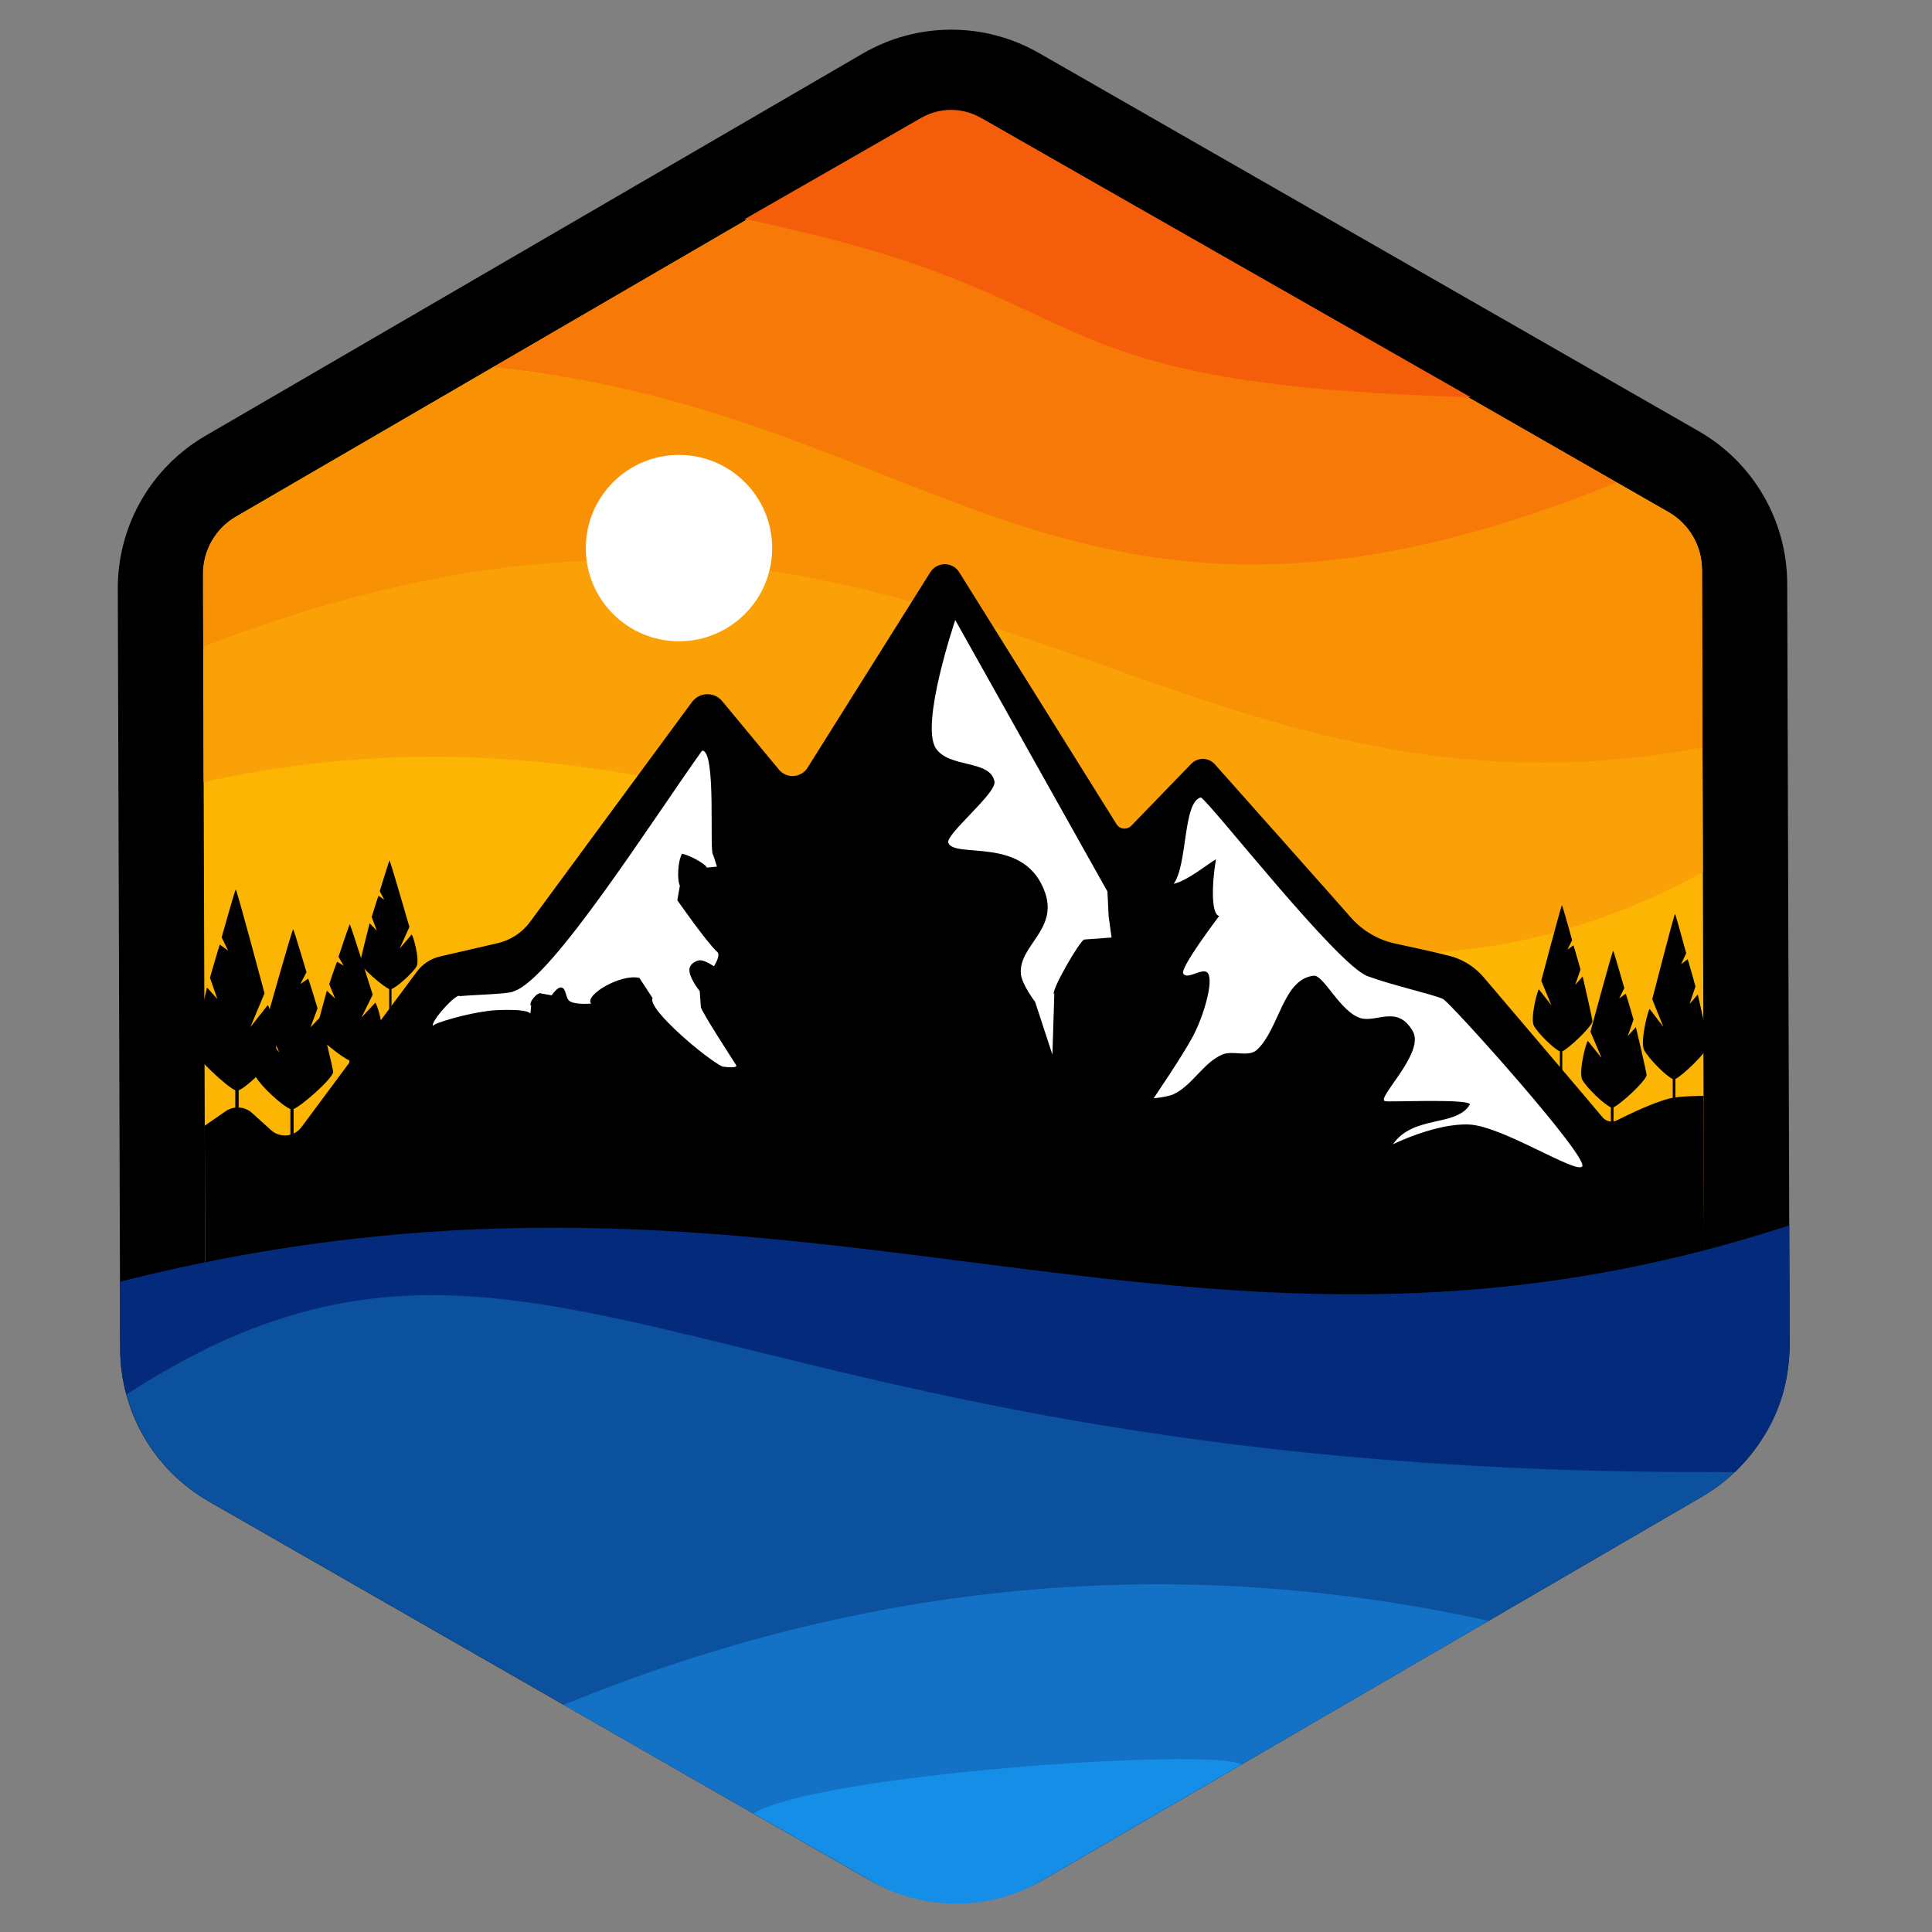
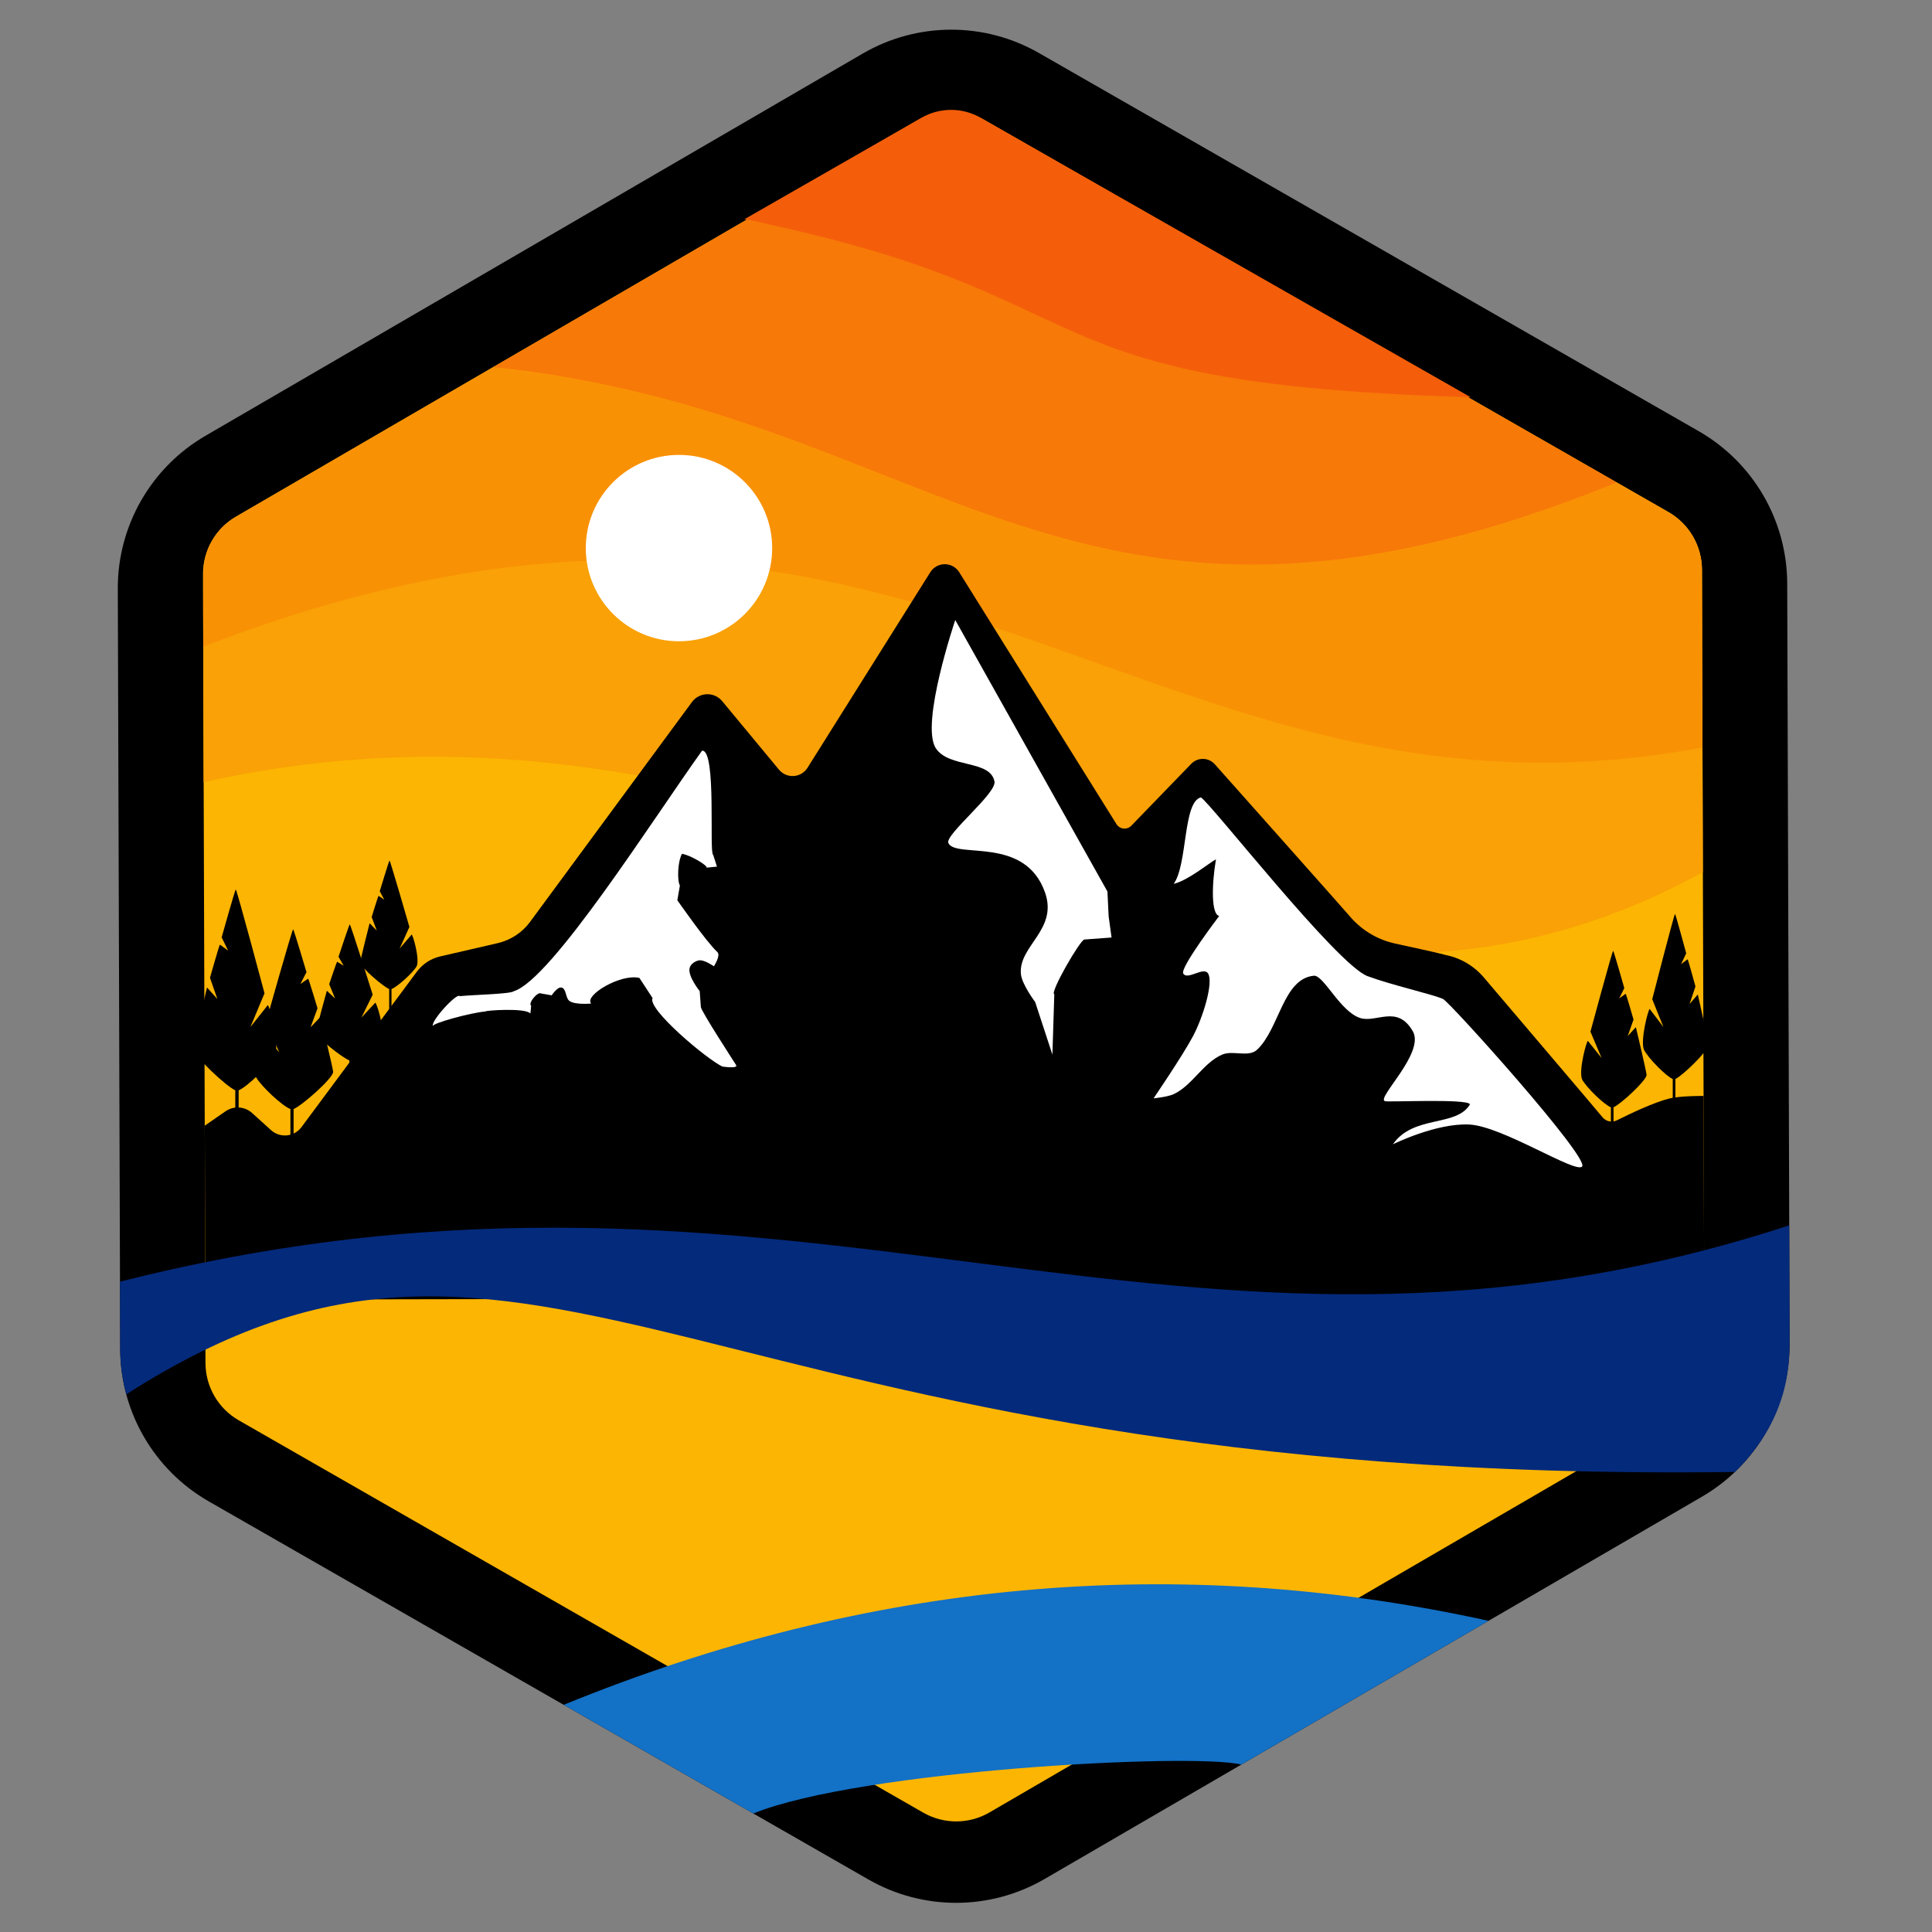
<svg xmlns="http://www.w3.org/2000/svg" viewBox="0 0 400 400" text-rendering="geometricPrecision" shape-rendering="geometricPrecision" fill="#343565">
  <rect x="0" y="0" width="400" height="400" fill="#808080" stroke="none" />
  <path data-px-label="Outside Shape (tpl)" fill="#000000" stroke="none" transform="translate(197.454, 200.053)" d="M173.065,78.171C173.106,91.203,166.191,103.268,154.925,109.82C154.929,109.818,25.168,185.281,18.834,188.964C7.568,195.516,-6.337,195.56,-17.644,189.079C-17.64,189.081,-147.874,114.436,-154.23,110.793C-165.537,104.312,-172.528,92.292,-172.569,79.259C-172.569,79.264,-173.042,-70.845,-173.065,-78.171C-173.106,-91.203,-166.191,-103.268,-154.925,-109.82C-154.929,-109.818,-25.168,-185.281,-18.834,-188.964C-7.568,-195.516,6.337,-195.56,17.644,-189.079C17.64,-189.081,147.874,-114.436,154.23,-110.793C165.537,-104.312,172.528,-92.292,172.569,-79.259C172.569,-79.264,173.042,70.845,173.065,78.171z" data-px-corners="[0,0]=36.479|[0,1]=36.479|[0,2]=36.479|[0,3]=36.479|[0,4]=36.479|[0,5]=36.479" data-px-src-d="M173.1313,99.2319L0.6281,199.5521L-172.5029,100.3201L-173.1313,-99.2319L-0.6281,-199.5521L172.5029,-100.3201L173.1313,99.2319z" style="display:none" />
  <path data-px-label="Inner Shape (template)" fill="#fcb502" stroke="none" transform="translate(197.454, 200.053)" d="M155.425,81.189C155.441,86.083,152.844,90.613,148.614,93.073C148.621,93.069,9.008,174.262,7.4,175.197C3.17,177.657,-2.051,177.673,-6.297,175.24C-6.29,175.244,-146.411,94.933,-148.025,94.007C-152.27,91.574,-154.895,87.06,-154.911,82.166C-154.911,82.175,-155.419,-79.329,-155.425,-81.189C-155.441,-86.083,-152.844,-90.613,-148.614,-93.073C-148.621,-93.069,-9.008,-174.262,-7.4,-175.197C-3.17,-177.657,2.051,-177.673,6.297,-175.24C6.29,-175.244,146.411,-94.933,148.025,-94.007C152.27,-91.574,154.895,-87.06,154.911,-82.166C154.911,-82.175,155.419,79.329,155.425,81.189z" data-px-corners="[0,0]=13.6977|[0,1]=13.6977|[0,2]=13.6977|[0,3]=13.6977|[0,4]=13.6977|[0,5]=13.6977" data-px-src-d="M155.4501,89.0978L0.564,179.1727L-154.886,90.0748L-155.4501,-89.0978L-0.564,-179.1727L154.886,-90.0748L155.4501,89.0978z" style="display:none;pointer-events:none" />
  <path data-px-label="Outside Shape" fill="#000000" stroke="none" transform="translate(197.454, 200.053)" d="M173.065,78.171C173.106,91.204,166.191,103.268,154.925,109.82C154.929,109.818,25.168,185.281,18.834,188.964C7.568,195.516,-6.337,195.56,-17.644,189.079C-17.64,189.081,-147.874,114.436,-154.23,110.793C-165.538,104.312,-172.528,92.292,-172.569,79.259C-172.569,79.264,-173.042,-70.845,-173.065,-78.171C-173.106,-91.204,-166.191,-103.268,-154.925,-109.82C-154.929,-109.818,-25.168,-185.281,-18.834,-188.964C-7.568,-195.516,6.337,-195.56,17.644,-189.079C17.64,-189.081,147.874,-114.436,154.23,-110.793C165.538,-104.312,172.528,-92.292,172.569,-79.259C172.569,-79.264,173.042,70.845,173.065,78.171z" data-px-corners="[0,0]=36.4791|[0,1]=36.4791|[0,2]=36.4791|[0,3]=36.4791|[0,4]=36.4791|[0,5]=36.4791" data-px-src-d="M173.1313,99.232L0.6282,199.5521L-172.503,100.3202L-173.1313,-99.232L-0.6282,-199.5521L172.503,-100.3202L173.1313,99.232z" style="pointer-events:none" />
  <path data-px-label="Inner Shape" fill="#fcb502" stroke="none" transform="translate(197.454, 200.053)" d="M155.425,81.189C155.441,86.083,152.844,90.613,148.614,93.073C148.621,93.069,9.008,174.262,7.4,175.197C3.17,177.657,-2.051,177.673,-6.297,175.24C-6.29,175.244,-146.411,94.932,-148.025,94.007C-152.27,91.574,-154.895,87.06,-154.911,82.166C-154.911,82.175,-155.419,-79.329,-155.425,-81.189C-155.441,-86.083,-152.844,-90.613,-148.614,-93.073C-148.621,-93.069,-9.008,-174.262,-7.4,-175.197C-3.17,-177.657,2.051,-177.673,6.297,-175.24C6.29,-175.244,146.411,-94.932,148.025,-94.007C152.27,-91.574,154.895,-87.06,154.911,-82.166C154.911,-82.175,155.419,79.329,155.425,81.189z" data-px-corners="[0,0]=13.6977|[0,1]=13.6977|[0,2]=13.6977|[0,3]=13.6977|[0,4]=13.6977|[0,5]=13.6977" data-px-src-d="M155.4501,89.0978L0.5639,179.1726L-154.8859,90.0748L-155.4501,-89.0978L-0.5639,-179.1726L154.8859,-90.0748L155.4501,89.0978z" style="pointer-events:none" />
  <path data-px-label="sky4" fill="#f9a106" stroke="none" transform="translate(42.369, 133.934)" d="M-0.289,-0.006L-0.205,28.007C130.384,-1.1,207.958,102.647,310.19,46.631L310.11,20.838C189.422,40.885,150.807,-58.2,-0.289,-0.006z" style="pointer-events:none" />
  <path data-px-label="sky3" fill="#f99105" stroke="none" transform="translate(197.454, 200.053)" d="M-155.374,-66.127C-155.374,-66.127,-155.424,-81.19,-155.353,-81.191C-155.413,-86.077,-152.838,-90.616,-148.614,-93.072C-148.614,-93.072,-95.413,-124.003,-95.413,-124.003C13.072,-112.333,16.602,-56.107,137.263,-100.168L147.924,-94.062C152.234,-91.594,154.905,-87.019,154.936,-82.052C154.911,-82.045,155.024,-45.282,155.024,-45.282C38.682,-23.653,-7.471,-123.418,-155.374,-66.127z" data-px-corners="[0,1]=13.5503|[0,4]=13.942" data-px-src-d="M-155.3739,-66.1271L-155.4501,-89.0978L-95.4133,-124.0032C13.0715,-112.3326,16.6021,-56.1068,137.2632,-100.1677L154.8859,-90.0748L155.0236,-45.2823C38.6823,-23.6532,-7.4705,-123.4177,-155.3739,-66.1271z" style="pointer-events:none" />
  <path data-px-label="sky2" fill="#f77908" stroke="none" transform="translate(155.163, 45.588)" d="M-0.648,-0.062L-53.122,30.451C39.191,39.731,66.98,100.146,179.558,54.294L147.764,36.073C77.199,37.074,58.961,10.739,-0.648,-0.062z" style="pointer-events:none" />
  <path data-px-label="sky1" fill="#f45e0a" stroke="none" transform="translate(197.454, 200.053)" d="M-43.339,-154.66C-43.339,-154.66,-6.666,-175.676,-6.667,-175.675C-2.885,-177.842,1.76,-177.847,5.546,-175.688C5.541,-175.691,107.035,-117.815,107.035,-117.815C10.387,-120.569,34.878,-138.693,-43.339,-154.66z" data-px-corners="[0,1]=12.3047" data-px-src-d="M-43.3388,-154.6603L-0.5639,-179.1726L107.0352,-117.8146C10.387,-120.5689,34.8779,-138.6933,-43.3388,-154.6603z" style="pointer-events:none" />
  <ellipse data-px-label="Sun" fill="#ffffff" stroke="none" transform="translate(139.655, 112.554)" cx="0.922" cy="0.922" rx="19.293" ry="19.293" style="pointer-events:none" />
  <path data-px-label="Mountains" fill="#000000" stroke="none" transform="translate(42.569, 269.071)" d="M-0.065,0.009L310.269,-0.566L310.144,-42.17C310.144,-42.17,305.385,-42.206,303.096,-41.649C299.911,-40.873,294.801,-38.431,292.186,-37.122C291.2,-36.629,290.007,-36.859,289.275,-37.683C289.282,-37.736,265.331,-65.886,264.633,-66.707C262.586,-69.112,259.785,-70.753,256.686,-71.361C255.798,-71.653,248.618,-73.21,246.289,-73.715C242.809,-74.47,239.653,-76.296,237.265,-78.938C237.236,-79.037,209.812,-109.862,208.946,-110.836C208.331,-111.527,207.456,-111.931,206.532,-111.951C205.607,-111.97,204.716,-111.603,204.073,-110.939C204.074,-110.94,192.381,-98.861,191.66,-98.117C191.24,-97.683,190.645,-97.467,190.046,-97.53C189.446,-97.593,188.908,-97.928,188.588,-98.439C188.57,-98.475,156.644,-149.609,156.024,-150.602C155.381,-151.632,154.253,-152.259,153.038,-152.26C151.824,-152.262,150.695,-151.638,150.049,-150.61C150.05,-150.611,125.523,-111.551,124.618,-110.109C123.996,-109.118,122.937,-108.485,121.769,-108.406C120.602,-108.327,119.468,-108.812,118.718,-109.71C118.652,-109.811,108.305,-122.278,106.953,-123.906C106.173,-124.847,105.003,-125.376,103.781,-125.34C102.559,-125.305,101.422,-124.709,100.697,-123.725C100.697,-123.725,67.946,-79.25,67.169,-78.195C65.541,-75.984,63.175,-74.429,60.5,-73.81C60.5,-73.81,49.939,-71.368,48.554,-71.048C46.626,-70.602,44.92,-69.485,43.74,-67.896C43.742,-67.898,20.616,-36.745,19.85,-35.714C19.13,-34.744,18.035,-34.124,16.833,-34.005C15.632,-33.887,14.436,-34.281,13.541,-35.091C13.541,-35.091,10.822,-37.551,9.631,-38.629C8.098,-40.015,5.812,-40.163,4.114,-38.984C4.114,-38.984,-0.175,-36.009,-0.175,-36.009L-0.065,0.009z" data-px-corners="[0,4]=2.4432|[0,5]=13.967|[0,6]=17.0341|[0,7]=3.3245|[0,8]=1.9616|[0,9]=3.5247|[0,10]=3.6538|[0,11]=3.9731|[0,12]=11.5004|[0,13]=8.3326|[0,14]=4.2807|[0,15]=4.4461" data-px-src-d="M-0.0647,0.0094L310.2693,-0.566L310.1438,-42.1705C310.1438,-42.1705,305.3851,-42.2061,303.0965,-41.6486C298.669,-40.57,290.5262,-36.2746,290.5262,-36.2746L261.472,-70.4216L240.9377,-74.8759L206.5647,-113.5127L189.9179,-96.3171L153.0425,-155.3772L121.942,-105.8475L103.709,-127.8151L64.6461,-74.7687L45.5675,-70.3573L17.0384,-31.9265L7.0136,-40.9969L-0.1749,-36.0086L-0.0647,0.0094z" style="pointer-events:none" />
  <path data-px-label="Wave1" fill="#042a7c" stroke="none" transform="translate(197.454, 200.053)" d="M161.752,104.7C-53.787,107.607,-85.66,33.877,-171.316,88.627C-171.657,87.288,-172.517,83.849,-172.567,79.847L-172.612,65.307C-30.794,29.435,46.218,95.083,172.98,53.65L173.055,76.441C173.008,80.863,173.729,92.92,161.752,104.7z" style="pointer-events:none" />
-   <path data-px-label="Wave2" fill="#0b519e" stroke="none" transform="translate(197.454, 200.053)" d="M161.751,104.703C159.458,106.972,155.831,109.414,153.924,110.406C153.924,110.406,20.576,187.952,20.577,187.941C8.244,195.119,-6.992,195.127,-19.333,187.962C-18.911,188.352,-155.397,110.119,-155.397,110.119C-161.235,106.423,-168.108,99.888,-171.311,88.63C-86.274,33.861,-53.3,106.109,161.751,104.703z" data-px-corners="[0,2]=39.7066" data-px-src-d="M161.7506,104.7026C159.4578,106.9719,155.8311,109.4143,153.9239,110.4062L0.6281,199.5521L-155.3973,110.1188C-161.2346,106.4232,-168.1077,99.8883,-171.3113,88.6299C-86.274,33.861,-53.3003,106.1086,161.7506,104.7026z" style="pointer-events:none" />
  <path data-px-label="Wave3" fill="#1371c6" stroke="none" transform="translate(117.007, 352.848)" d="M-0.3,0.117C62.794,-25.682,126.623,-31.48,191.186,-17.274L139.997,12.493C130.056,10.01,61.149,13.633,38.955,22.614L-0.3,0.117z" style="pointer-events:none" />
-   <path data-px-label="Wave4" fill="#158ee8" stroke="none" transform="translate(197.454, 200.053)" d="M59.546,165.285C59.546,165.285,18.202,189.331,18.203,189.33C7.328,195.655,-6.096,195.696,-17.009,189.438C-17.009,189.438,-41.471,175.409,-41.471,175.409C-28.098,167.208,53.814,161.679,59.546,165.285z" data-px-corners="[0,1]=35.204" data-px-src-d="M59.546,165.2851L0.6281,199.5521L-41.4714,175.4092C-28.0981,167.2085,53.8144,161.6792,59.546,165.2851z" style="pointer-events:none" />
  <path data-px-label="Tree" fill="#000000" stroke="none" transform="translate(334.136, 215.633)translate(-6.436, 7.803)" d="M-0.138,0.063C-0.921,-1.879,0.866,-8.214,1.069,-7.907L3.896,-4.383L1.585,-9.839C1.585,-9.839,6.069,-26.421,6.286,-26.591C6.42,-26.515,8.594,-18.861,8.594,-18.861L7.537,-16.724L8.877,-17.687C8.966,-17.704,10.504,-12.342,10.504,-12.342L9.295,-8.918L10.989,-10.774C10.989,-10.774,13.267,-1.269,13.206,-0.815C12.973,0.447,7.84,5.176,6.365,5.814L6.365,10.985L5.817,10.985L5.817,5.817C4.425,5.281,0.754,1.719,-0.138,0.063z" />
-   <path data-px-label="Tree" fill="#000000" stroke="none" transform="translate(324.12, 206.207)translate(-6.436, 7.803)" d="M-0.155,-1.712C-0.869,-3.525,0.76,-9.438,0.945,-9.151L3.522,-5.862L1.415,-10.955C1.415,-10.955,5.502,-26.433,5.7,-26.591C5.822,-26.52,7.804,-19.376,7.804,-19.376L6.84,-17.381L8.062,-18.28C8.143,-18.296,9.545,-13.291,9.545,-13.291L8.443,-10.095L9.987,-11.827C9.987,-11.827,12.063,-2.955,12.008,-2.531C11.796,-1.354,7.117,3.06,5.772,3.655L5.772,8.483L5.272,8.483L5.272,3.658C4.004,3.158,0.658,-0.167,-0.155,-1.712z" />
  <path data-px-label="Tree" fill="#000000" stroke="none" transform="translate(346.923, 208.004)translate(-6.436, 7.803)" d="M-0.137,1.515C-0.923,-0.532,0.87,-7.213,1.074,-6.889L3.909,-3.173L1.591,-8.927C1.591,-8.927,6.089,-26.412,6.307,-26.591C6.442,-26.511,8.623,-18.44,8.623,-18.44L7.562,-16.187L8.907,-17.201C8.996,-17.22,10.539,-11.565,10.539,-11.565L9.326,-7.955L11.025,-9.912C11.025,-9.912,13.311,0.111,13.25,0.589C13.016,1.92,7.867,6.906,6.387,7.579L6.387,13.032L5.836,13.032L5.836,7.582C4.441,7.017,0.758,3.261,-0.137,1.515z" />
  <path data-px-label="Tree" fill="#000000" stroke="none" transform="translate(60.465, 211.183)translate(-6.436, 7.803)" d="M-1.027,4.021C-1.965,1.792,0.175,-5.484,0.417,-5.132L3.801,-1.085L1.035,-7.351C1.035,-7.351,6.402,-26.396,6.662,-26.591C6.823,-26.504,9.425,-17.713,9.425,-17.713L8.16,-15.259L9.765,-16.364C9.87,-16.384,11.711,-10.225,11.711,-10.225L10.265,-6.293L12.292,-8.425C12.292,-8.425,15.019,2.492,14.947,3.014C14.668,4.463,8.523,9.894,6.757,10.626L6.757,16.566L6.1,16.566L6.1,10.63C4.435,10.014,0.041,5.923,-1.027,4.021z" />
  <path data-px-label="Tree" fill="#000000" stroke="none" transform="translate(32.612, 202.94)translate(-6.436, 7.803)" d="M30.768,7.611C31.76,5.12,29.498,-3.009,29.241,-2.616L25.663,1.906L28.589,-5.095C28.589,-5.095,22.912,-26.374,22.638,-26.591C22.468,-26.494,19.715,-16.672,19.715,-16.672L21.053,-13.93L19.356,-15.165C19.245,-15.187,17.298,-8.306,17.298,-8.306L18.828,-3.913L16.684,-6.294C16.684,-6.294,13.8,5.902,13.877,6.485C14.171,8.104,20.669,14.172,22.537,14.99L22.537,21.627L23.232,21.627L23.232,14.995C24.993,14.307,29.639,9.736,30.768,7.611z" />
  <path data-px-label="Tree" fill="#000000" stroke="none" transform="translate(56.516, 210.164)translate(-6.436, 7.803)" d="M28.82,-3.425C29.611,-5.112,27.807,-10.618,27.603,-10.351L24.749,-7.289L27.082,-12.031C27.082,-12.031,22.556,-26.444,22.337,-26.591C22.202,-26.525,20.007,-19.873,20.007,-19.873L21.074,-18.015L19.721,-18.851C19.632,-18.867,18.079,-14.206,18.079,-14.206L19.299,-11.23L17.59,-12.843C17.59,-12.843,15.29,-4.582,15.351,-4.187C15.586,-3.091,20.768,1.019,22.257,1.574L22.257,6.069L22.811,6.069L22.811,1.577C24.215,1.111,27.92,-1.985,28.82,-3.425z" />
  <path data-px-label="Tree" fill="#000000" stroke="none" transform="translate(64.71, 196.953)translate(-6.436, 7.803)" d="M27.997,-4.714C28.683,-6.307,27.117,-11.507,26.94,-11.255L24.465,-8.363L26.488,-12.841C26.488,-12.841,22.562,-26.452,22.372,-26.591C22.255,-26.529,20.351,-20.247,20.351,-20.247L21.276,-18.492L20.102,-19.282C20.025,-19.297,18.678,-14.895,18.678,-14.895L19.736,-12.085L18.253,-13.608C18.253,-13.608,16.259,-5.807,16.311,-5.434C16.515,-4.399,21.01,-0.517,22.302,0.006L22.302,4.251L22.783,4.251L22.783,0.009C24.001,-0.431,27.215,-3.355,27.997,-4.714z" />
  <path data-px-label="Snow1" fill="#ffffff" stroke="none" transform="translate(89.624, 212.455)" d="M0,0C-0.516,-0.999,4.976,-6.999,5.559,-6.214C9.003,-6.529,16.1,-6.653,16.777,-7.244C24.562,-9.653,45.653,-42.978,55.729,-57.035C58.784,-57.315,57.146,-35.653,58.03,-35.478L58.812,-33.029L56.451,-32.798C57.689,-32.642,53.924,-35.241,51.573,-35.685C50.655,-34.015,50.565,-30.104,51.142,-29.104L50.611,-26.07C50.611,-26.07,56.607,-17.442,58.908,-15.332C59.651,-14.649,58.181,-12.393,58.181,-12.393C58.181,-12.393,56.212,-13.787,55.127,-13.624C54.289,-13.499,53.353,-12.851,53.152,-12.028C52.74,-10.341,55.242,-7.254,55.242,-7.254L55.48,-3.978C55.452,-3.228,62.44,7.501,62.777,8.052C63.274,8.863,59.94,8.364,59.94,8.364C56.779,6.907,44.29,-3.581,45.487,-5.814L42.758,-9.984C38.878,-10.918,31.288,-6.372,32.766,-4.682C32.766,-4.682,29.595,-4.375,28.341,-5.168C27.403,-5.761,27.689,-7.819,26.594,-8.004C25.749,-8.148,24.6,-6.381,24.6,-6.381L22.388,-6.77C21.719,-7.217,19.639,-4.765,20.346,-4.221L20.188,-2.609C19.246,-3.85,10.824,-3.256,10.862,-3.04C7.744,-2.772,-0.28,-0.562,0,0z" />
  <path data-px-label="Snow2" fill="#ffffff" stroke="none" transform="translate(197.776, 128.371)" d="M0,0L31.508,56.21L31.757,61.348L32.36,65.732L26.728,66.145C25.875,66.183,19.463,77.284,20.505,77.488L20.114,89.98L16.542,79.082C16.542,79.082,13.784,75.439,13.589,73.276C13.065,67.459,21.247,64.17,18.612,56.489C14.52,44.562,0.08,49.485,-1.427,46.166C-2.194,44.475,8.582,35.891,8.122,33.442C7.263,28.863,-1.3,30.724,-4.028,26.534C-7.291,21.524,0,0,0,0z" />
  <path data-px-label="Snow3" fill="#ffffff" stroke="none" transform="translate(248.626, 165.093)" d="M0,0C2.038,1.181,28.163,34.656,34.509,37.008C39.61,38.899,47.851,40.721,50.13,41.732C51.535,42.354,80.51,74.6,78.937,76.419C77.603,77.961,62.468,68.086,55.6,67.73C48.733,67.374,39.76,71.823,39.76,71.823C44,65.684,52.908,68.305,55.714,63.554C55.369,62.303,38.283,63.153,38.11,62.883C36.257,62.316,46.445,52.889,43.885,48.426C40.675,42.834,36.37,46.735,33.001,45.681C28.863,44.386,25.4,36.719,23.383,36.92C16.983,37.558,16.271,47.898,11.644,52.234C9.862,53.904,6.626,52.279,4.39,53.259C0.456,54.982,-1.71,59.561,-5.583,61.417C-6.876,62.036,-9.791,62.305,-9.791,62.305C-9.791,62.305,-3.833,53.581,-1.643,49.465C0.501,45.438,2.686,38.161,1.462,36.409C0.487,35.013,-2.79,37.922,-3.646,36.461C-4.352,35.255,3.797,24.547,3.797,24.547C2.163,24.244,2.206,18.299,3.125,12.809C1.413,13.785,-2.708,17.219,-5.628,17.898C-2.718,13.873,-3.743,0.953,0,0z" />
</svg>